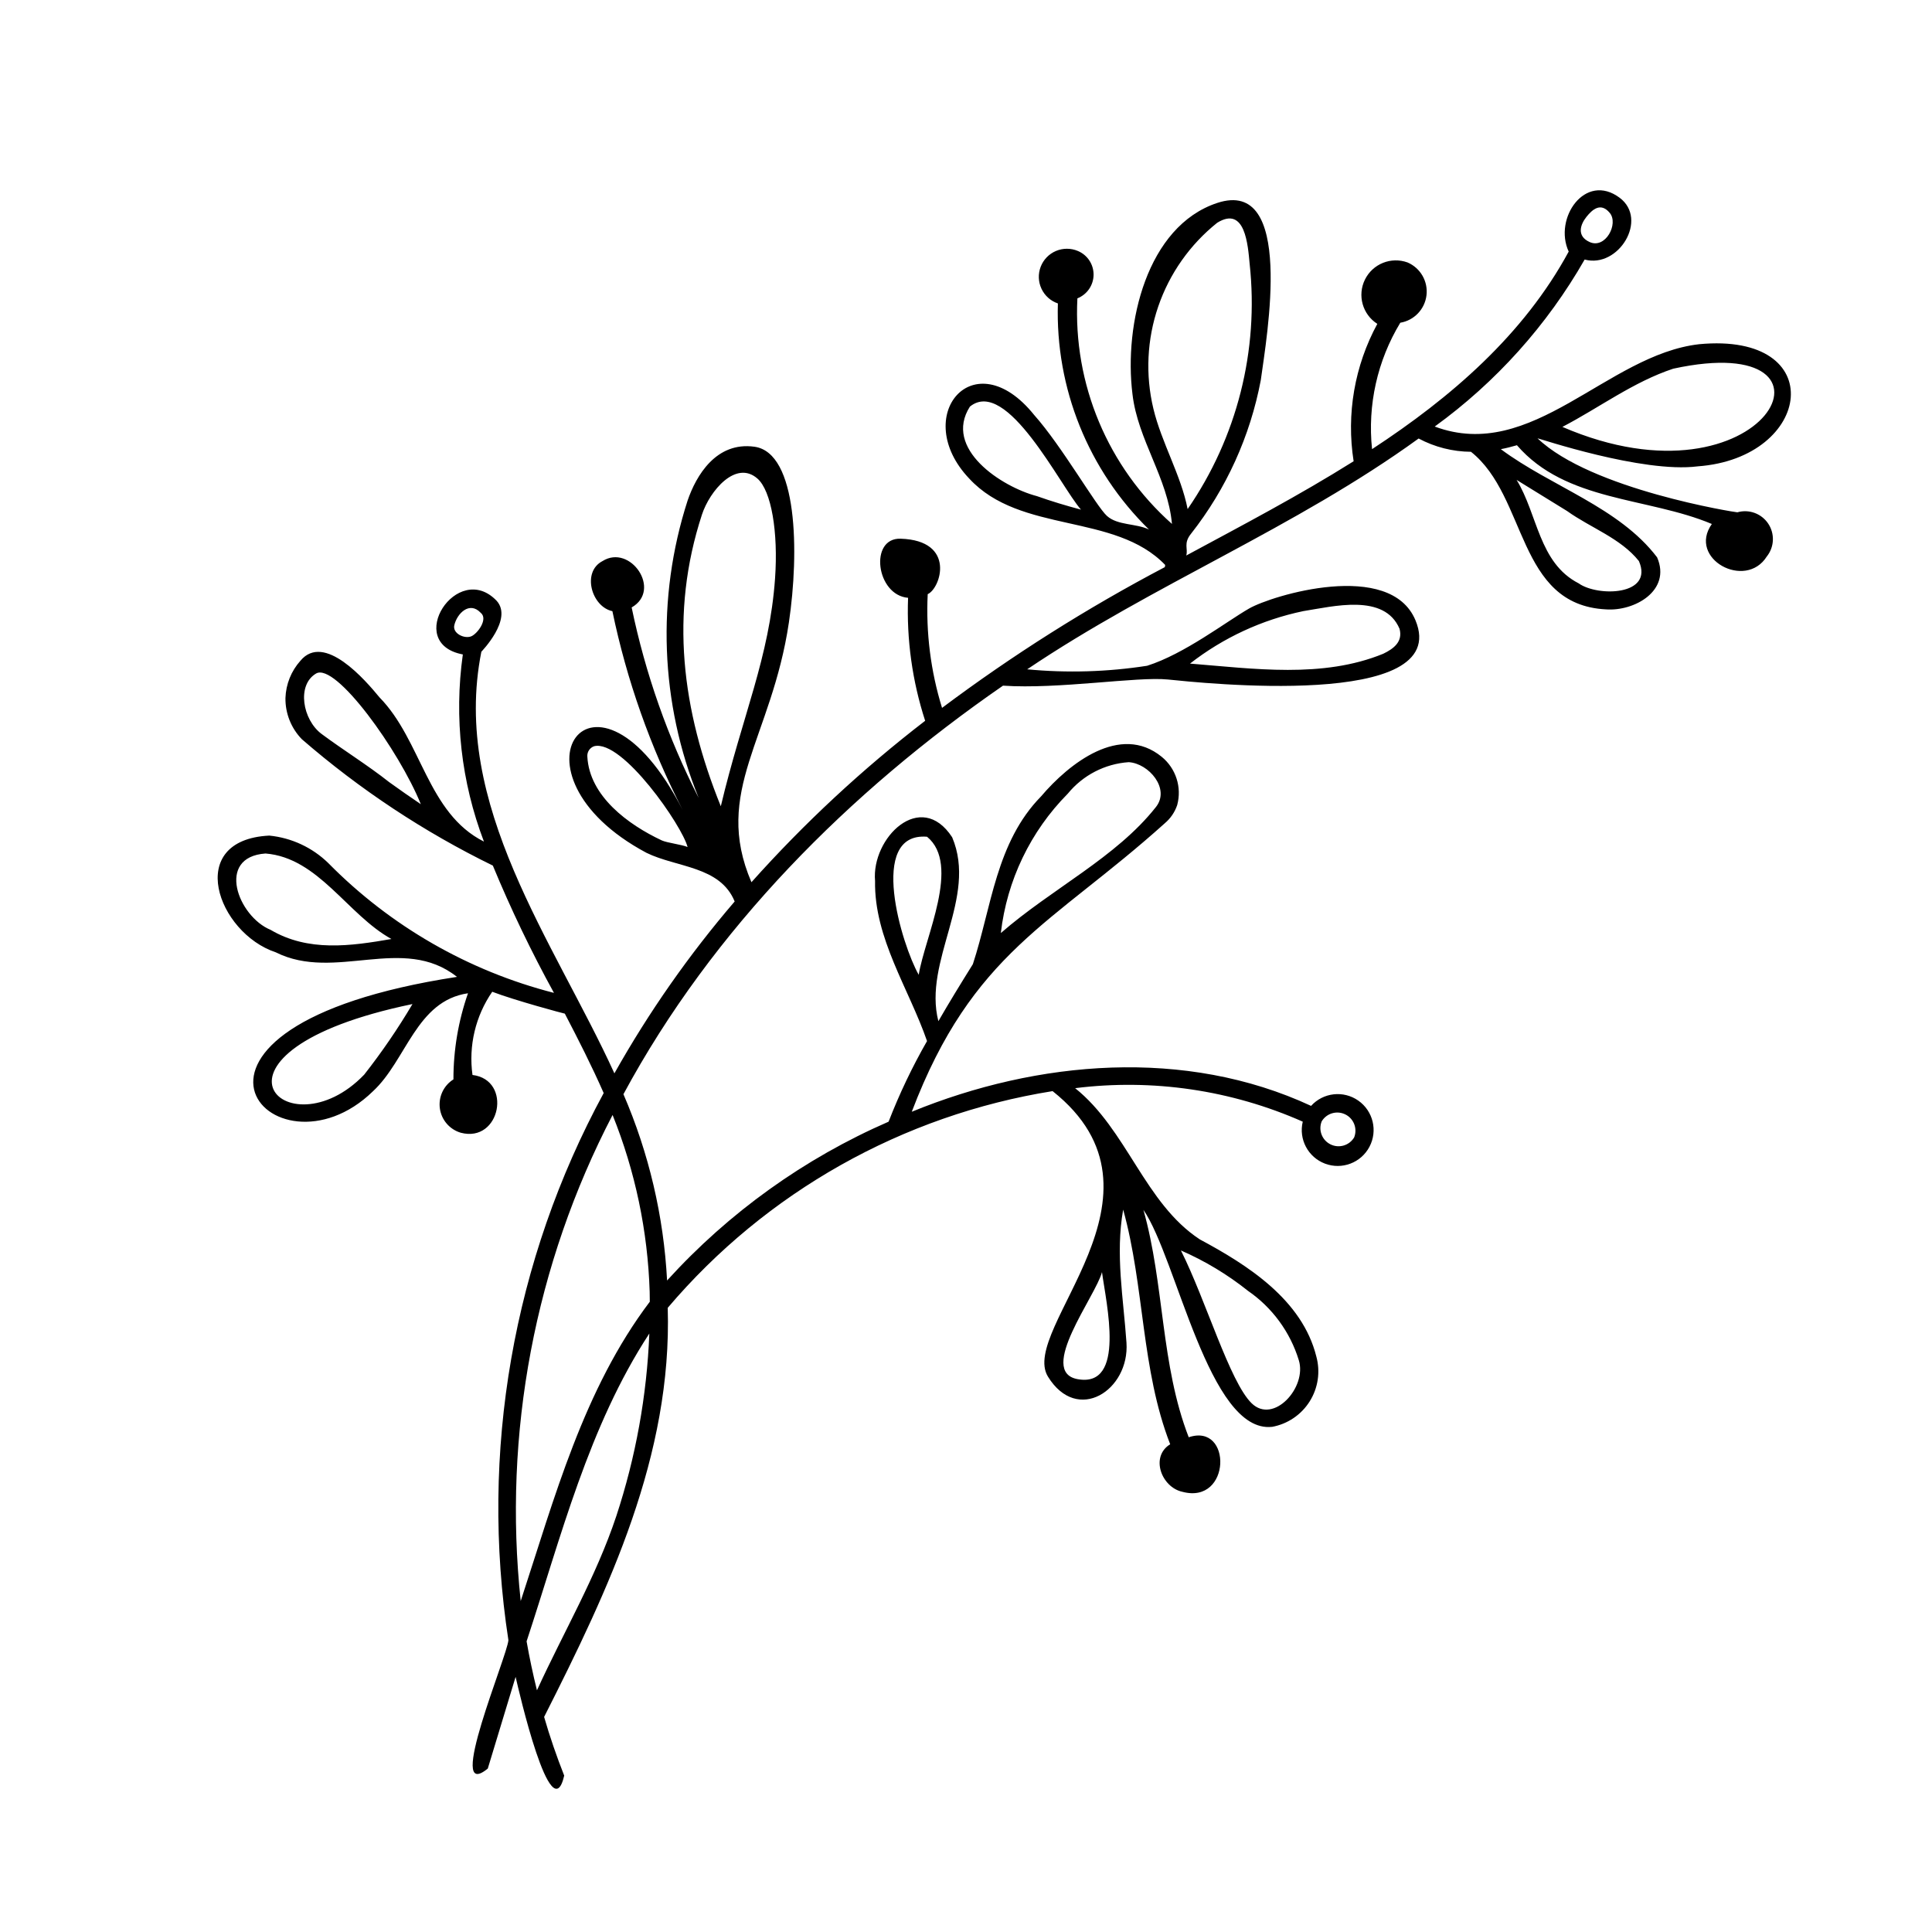
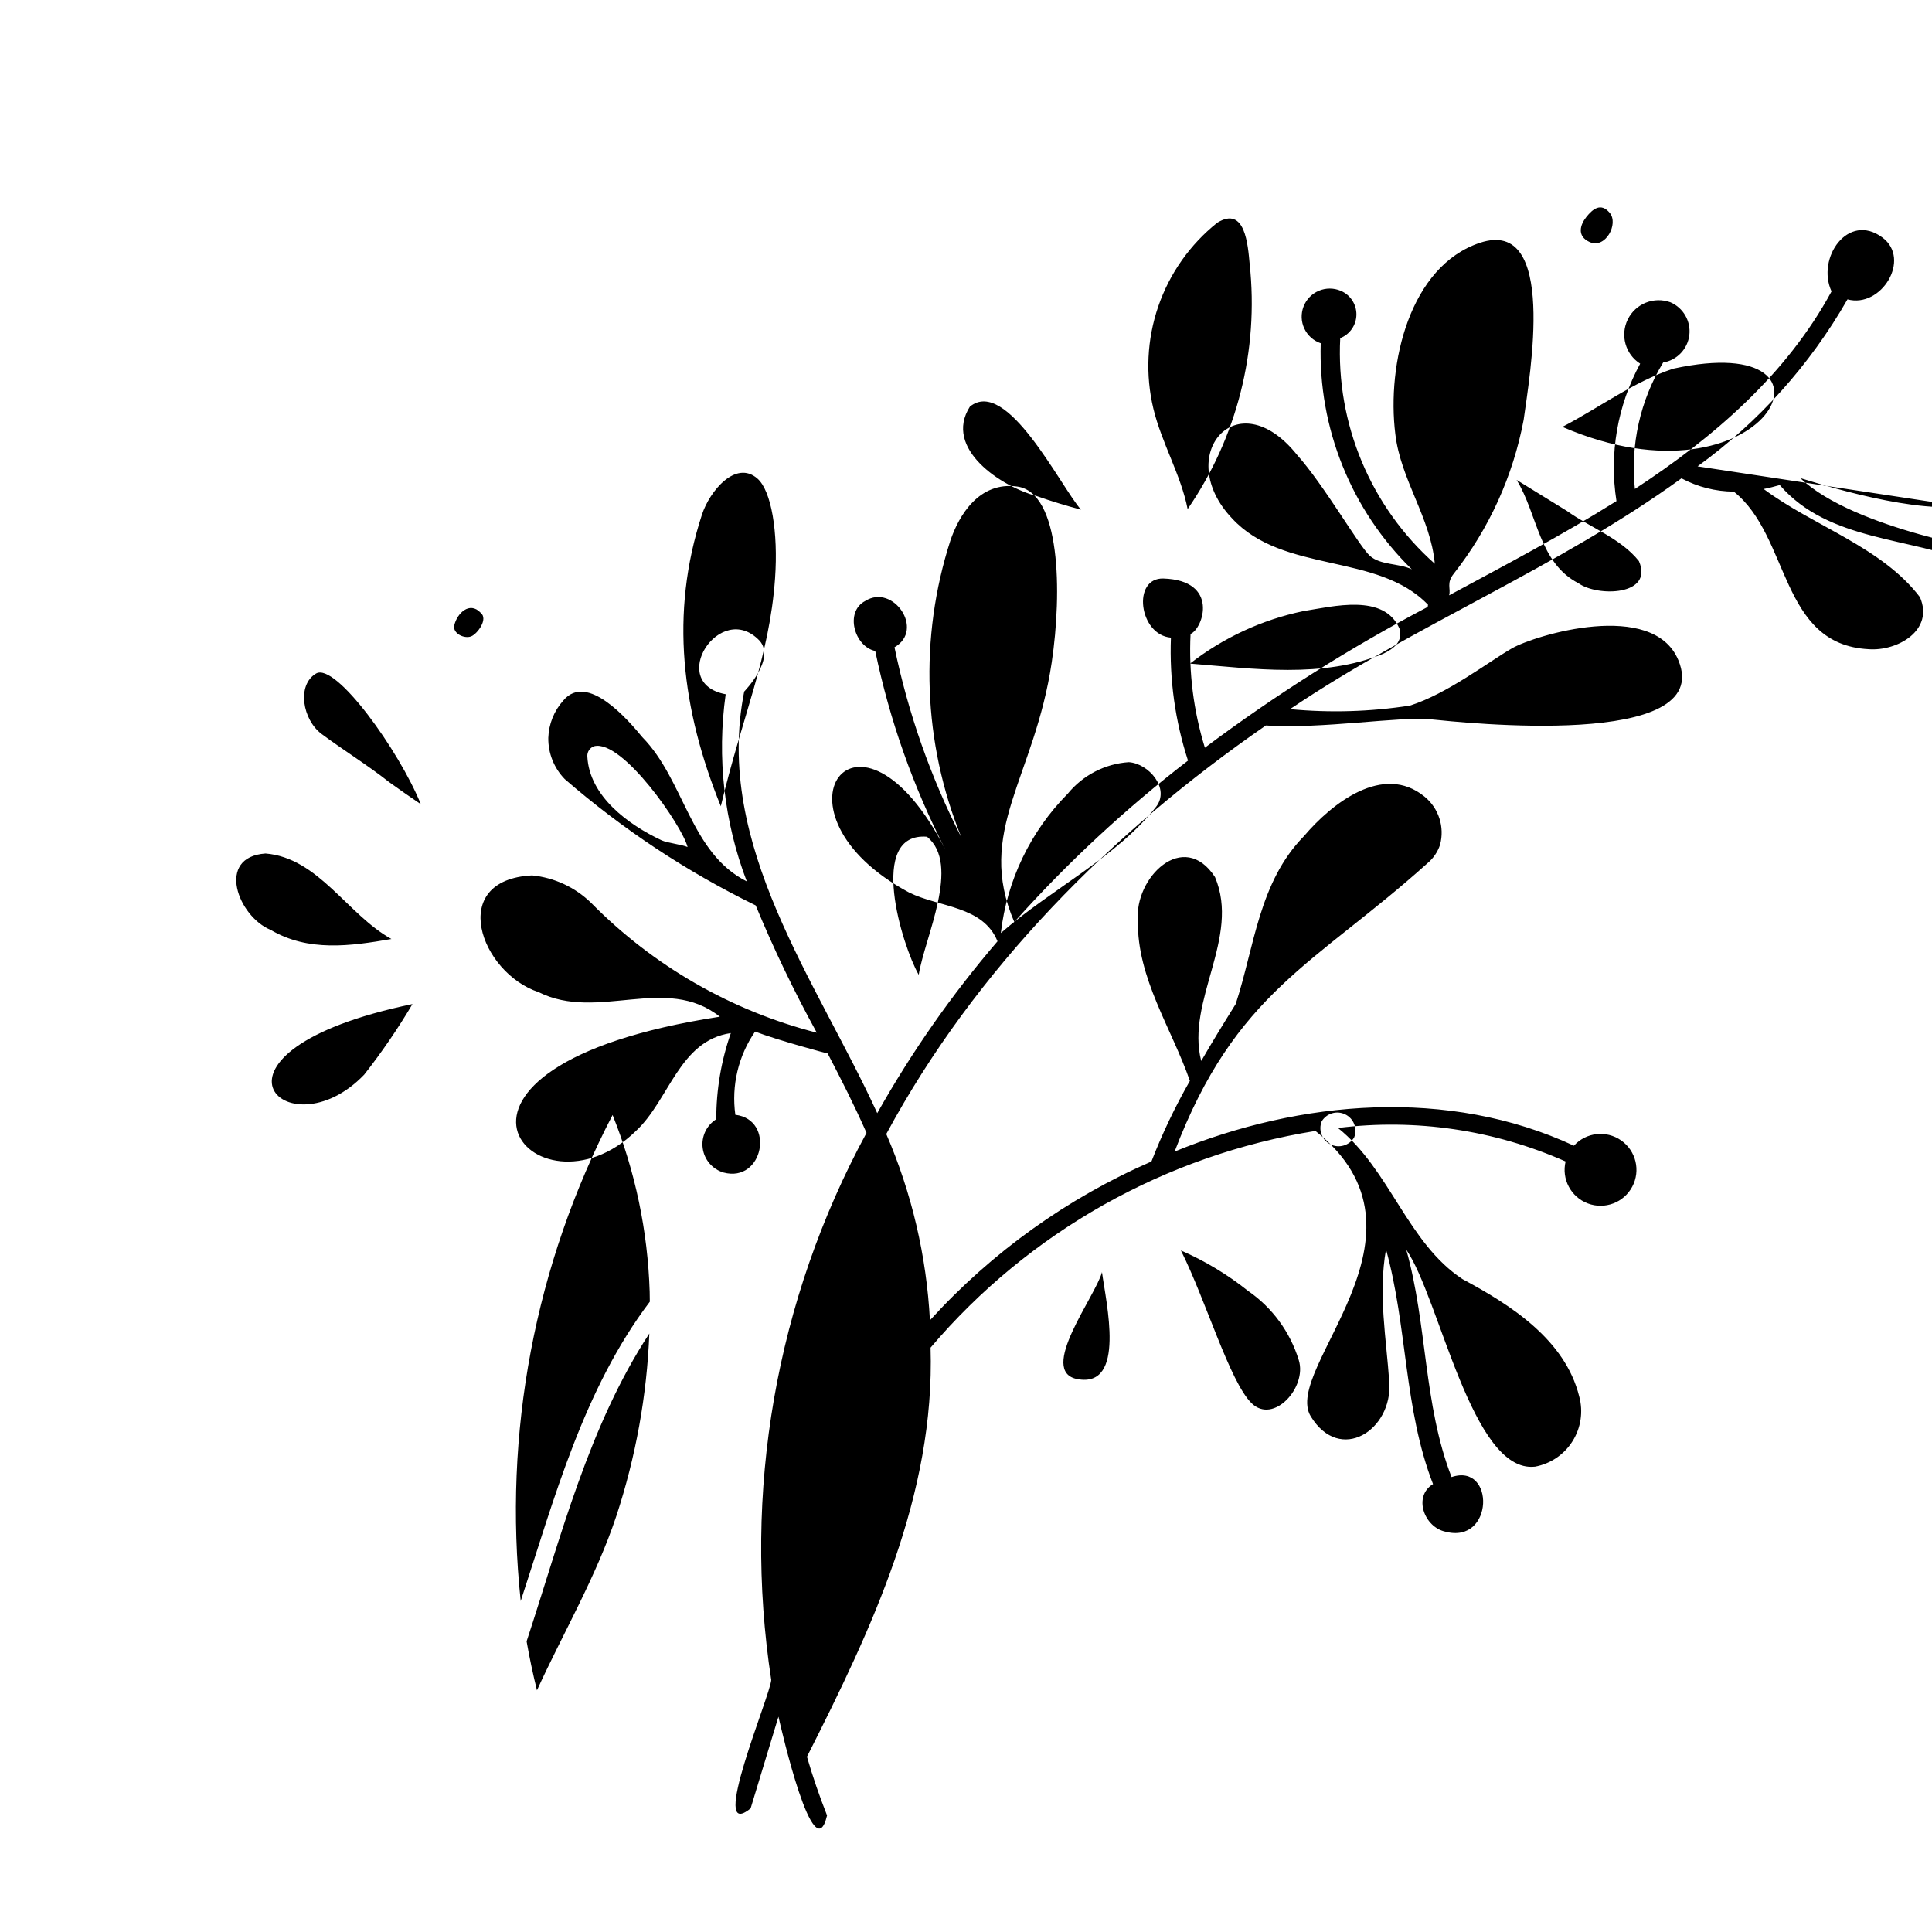
<svg xmlns="http://www.w3.org/2000/svg" fill="#000000" width="800px" height="800px" version="1.1" viewBox="144 144 512 512">
-   <path d="m593.87 267.59c30.535-2.191 35.176-35.668 0.426-32.371-24.461 2.789-44.215 31.477-70.082 21.82h0.004c16.234-11.766 29.777-26.852 39.73-44.258 8.973 2.418 16.941-10.645 9.277-16.371-9.129-6.82-17.582 5.445-13.504 14.262-11.961 22.086-31.211 38.676-52.113 52.355v0.004c-1.23-11.688 1.398-23.453 7.484-33.504 3.668-0.613 6.492-3.57 6.941-7.262 0.449-3.691-1.59-7.234-5.004-8.707-4.375-1.594-9.246 0.359-11.305 4.535-2.059 4.176-0.645 9.234 3.281 11.734-6.035 11.117-8.242 23.91-6.281 36.41-14.586 9.156-29.453 16.938-44.355 24.98 0.535-1.824-0.82-3.199 1.277-5.785 9.336-11.883 15.672-25.84 18.477-40.691 1.602-11.73 9.039-53.773-11.562-46.953-18.621 6.168-24.766 32.051-22.438 50.715 1.418 12.098 9.359 22.152 10.461 34.34v0.004c-17-15.086-26.223-37.086-25.062-59.785 2.562-1.008 4.258-3.469 4.289-6.223s-1.605-5.25-4.144-6.32c-1.859-0.793-3.965-0.797-5.828-0.008-1.863 0.789-3.324 2.305-4.047 4.191-0.723 1.891-0.648 3.996 0.215 5.824 0.859 1.832 2.426 3.238 4.344 3.887-0.691 22.469 8.066 44.199 24.141 59.914-3.461-1.668-8.301-1.043-11.141-3.606-2.84-2.559-11.984-18.566-19.289-26.75-16.047-19.961-32.891 0.371-17.207 16.852 13.59 14.734 38.57 8.988 51.934 22.895l-0.094 0.574c-20.637 10.852-40.379 23.328-59.043 37.305-3.012-9.75-4.297-19.949-3.797-30.145 3.418-1.484 7.606-14.215-7.184-14.691-8.387-0.27-6.504 14.973 1.98 15.664-0.418 11.047 1.113 22.078 4.527 32.59-16.633 12.809-32.047 27.129-46.035 42.781-10.367-24.078 5.363-38.121 9.922-68.824 2.773-18.684 2.34-44.98-9.117-46.582-10.148-1.418-15.473 7.652-17.734 14.293-8.312 25.781-7.269 53.664 2.938 78.754-8.148-15.949-14.121-32.922-17.754-50.457 8.09-4.617-0.352-16.93-7.734-12.281-5.547 2.883-2.879 12.109 2.629 13.266 3.805 18.305 10.062 36.012 18.602 52.641-23.25-45.32-49.035-9.652-9.57 11.402 8.008 3.934 19.527 3.488 23.371 12.891h0.004c-12.098 14.102-22.773 29.359-31.875 45.551-15.938-34.918-43.359-71.074-35.258-111.73 0.008-0.047 8.457-8.633 4.051-13.504-10.391-10.879-24.773 11.23-8.957 14.219l-0.004 0.004c-2.352 16.738-0.43 33.797 5.594 49.594-15.023-7.539-16.488-26.812-27.664-38.207-3.762-4.57-14.676-17.301-20.973-9.715-2.438 2.723-3.84 6.215-3.965 9.867-0.055 4.07 1.508 8 4.344 10.922 15.348 13.312 32.363 24.57 50.617 33.492 4.777 11.535 10.184 22.797 16.195 33.734-22.684-5.816-43.355-17.707-59.789-34.387-4.238-4.144-9.762-6.715-15.66-7.297-22.562 1.137-13.758 25.793 1.738 30.938 15.727 7.867 33.695-4.848 48.016 6.504-87.363 13.418-48.625 56.008-22.27 30.316 8.891-8.23 11.48-23.973 25.184-25.973v0.004c-2.562 7.336-3.867 15.051-3.856 22.82-2.606 1.633-4.012 4.641-3.598 7.688 0.414 3.047 2.578 5.57 5.527 6.445 10.559 2.809 13.762-14.012 3.125-15.305h-0.004c-1.074-7.746 0.793-15.613 5.231-22.051 6.031 2.309 19.043 5.797 19.238 5.797 3.609 6.918 7.141 13.875 10.285 21.02l-0.004 0.062c-24.016 44.262-32.879 95.172-25.234 144.95-0.211 4.023-16.922 43.426-5.461 34.027 2.441-8.102 4.898-16.199 7.371-24.297 0.785 3.418 9.422 41.113 12.879 26.172-2.012-5.102-3.805-10.285-5.324-15.555 17.191-33.965 33.953-69.32 32.758-108.42h0.004c26.062-30.688 62.234-51.055 101.99-57.426 34.52 27.414-9.016 63-1.238 75.648 7.805 12.699 21.668 3.582 20.816-8.98-0.801-11.797-2.984-23.402-0.875-35.262 5.684 20.434 4.723 42.297 12.461 62.18-5.391 3.309-2.285 11.438 3.254 12.605 12.922 3.434 13.223-18.344 1.656-14.461-7.481-19.277-6.41-40.461-12.004-60.258 8.828 12.762 17.371 59.289 34.066 57.5v0.008c4.125-0.746 7.746-3.188 9.98-6.731 2.238-3.543 2.883-7.863 1.781-11.902-3.746-15.051-18.148-24.227-30.887-31.055-14.617-9.59-19.281-29.066-33.035-40.074 20.539-2.57 41.391 0.496 60.32 8.875-1.121 4.664 1.41 9.434 5.898 11.125 4.488 1.695 9.539-0.219 11.777-4.461 2.242-4.242 0.977-9.488-2.953-12.242-3.93-2.754-9.293-2.156-12.516 1.398-33.309-15.473-72.465-12.109-105.82 1.555 16.125-42.422 37.195-49.602 67.035-76.434v-0.004c1.531-1.281 2.676-2.957 3.309-4.852 1.266-4.695-0.34-9.695-4.106-12.773-10.988-8.98-24.621 1.824-31.965 10.477-11.961 12.195-13.109 29.336-18.086 44.48-3.316 5.316-6.356 10.277-9.137 15.102-4.109-15.977 10.453-32.68 3.652-48.742-8.352-12.809-21.445 0.215-20.43 11.582-0.27 15.164 8.984 28.574 13.773 42.43l-0.004 0.004c-3.926 6.856-7.328 13.992-10.184 21.359-22.32 9.723-42.328 24.066-58.703 42.086-0.895-17.012-4.812-33.73-11.566-49.367 23.672-43.883 59.793-80.066 100.59-108.27 14.723 1 35.512-2.453 43.672-1.633 8.16 0.82 75.57 8.18 65.637-15.688-6.711-16.125-38.023-6.617-44.109-3.113-6.086 3.504-17.141 12.047-27.008 15.164-10.516 1.633-21.191 1.949-31.785 0.941 33.406-22.52 71.016-37.449 103.74-61.168v0.004c4.269 2.277 9.027 3.484 13.867 3.516 14.98 11.887 12.117 40.539 35.742 41.762 7.578 0.57 17.402-4.969 13.586-13.789-10.086-13.281-28.137-18.777-41.414-28.668 1.434-0.266 2.856-0.645 4.266-1.043 13.02 15.055 34.613 13.707 51.656 20.871-6.508 9.203 8.941 17.613 14.574 8.594l0.004 0.004c1.996-2.516 2.141-6.031 0.355-8.699s-5.09-3.879-8.176-2.992c-0.207 0.055-38.758-6.008-52.953-19.609 0.164-0.066 27.789 9.289 42.402 7.434zm-6.445-25.883c49.656-10.809 24.668 38.773-29.375 15.426 9.805-5.113 18.801-11.926 29.375-15.426zm-23.012-40.223c1.598-1.996 3.793-3.941 6.191-1.059 2.398 2.883-1.133 9.613-5.324 7.723-3.535-1.59-2.465-4.668-0.867-6.66zm-145.62 73.996c-9.363-2.453-24.879-12.559-17.758-23.723 9.789-7.941 23.926 21.008 29.434 27.301-3.934-1.043-7.836-2.219-11.676-3.578zm-99.426 91.234c-8.891-4.172-19.156-11.699-19.715-22.191-0.105-1.23 0.641-2.371 1.809-2.769 7.484-1.848 23.379 21.168 24.75 26.719-1.441-0.648-5.398-1.094-6.84-1.758zm-72.223-15.434c-5.707-4.512-12.082-8.434-17.914-12.77-5.031-3.742-6.656-12.953-1.48-16.012 5.176-3.059 22.055 20.473 27.77 34.621-2.824-1.895-5.609-3.852-8.375-5.84zm17.258-41.613c0.723-3.082 4.016-6.418 6.969-3.289 2.098 1.648-0.852 5.606-2.516 6.266-1.82 0.715-4.996-0.797-4.453-2.977zm-48.688 80.754c-8.617-3.523-14.617-19.301-1.352-20.234 14.043 1.133 21.711 16.223 33.371 22.66-10.84 1.879-22.027 3.465-32.023-2.426zm24.816 38.355c-20.465 21.371-48.453-5.973 12.785-18.691h-0.004c-3.848 6.504-8.117 12.746-12.785 18.691zm189.05 80.715c-10.793-1.957 4.84-22.07 6.457-28.367 1.109 8.27 6.406 30.699-6.457 28.367zm45.148-23.406v0.004c6.434 4.434 11.18 10.91 13.469 18.379 2.231 7.184-6.699 17.098-12.512 11.402-5.816-5.695-12.105-27.301-18.73-40.484 6.367 2.773 12.344 6.371 17.773 10.703zm19.531-44.91v0.004c1.285-2.152 4.012-2.957 6.262-1.848 2.25 1.109 3.269 3.762 2.344 6.094-1.289 2.156-4.012 2.957-6.262 1.848s-3.273-3.762-2.344-6.094zm-67.285-86.848v0.004c4-4.894 9.844-7.918 16.152-8.348 5.316 0.336 11.035 7.019 7.227 11.859-10.562 13.418-27.594 21.633-41.121 33.426v-0.004c1.605-13.949 7.856-26.957 17.742-36.934zm-39.504 48.004c-4.426-7.731-13.688-37.871 2.203-36.586 9.031 7.387-0.625 26.66-2.203 36.59zm-80.137 143.43c-5.348 16.102-14 30.797-21.035 46.188-1.066-4.297-1.98-8.621-2.746-12.977 9.137-27.719 16.43-56.969 32.527-81.578v-0.004c-0.652 16.453-3.598 32.73-8.746 48.371zm8.836-59.445c0.02 0.883 0.027 1.766 0.035 2.652-17.59 23.262-25.238 52.004-34.215 79.336l0.004-0.004c-4.727-44.402 3.742-89.211 24.348-128.82 6 14.918 9.324 30.77 9.828 46.84zm18.852-128.65c-10.316-25.488-13.59-51-5-77.281 2.055-6.285 8.984-14.57 14.703-9.562 3.691 3.231 5.539 14.148 4.672 26.465-1.48 20.941-8.656 36.324-14.375 60.379zm154.35-51.711c7.973-1.25 21.492-4.785 25.52 4.68 0.922 3.414-1.535 5.277-4.32 6.617-16.062 6.586-34.348 3.957-51.203 2.606h-0.004c8.812-6.863 19.074-11.621 30.008-13.902zm-39.711-53.637v-0.004c-2.152-8.973-1.707-18.371 1.289-27.102 2.996-8.727 8.418-16.418 15.625-22.18 7.441-4.594 8.129 5.934 8.598 10.922 2.481 22.922-3.352 45.973-16.438 64.957-1.738-8.941-6.934-17.641-9.074-26.598zm109.66 27.129c6.215 4.445 14.168 7.176 19.004 13.238 4 9.188-10.918 9.52-15.992 5.891-10.547-5.434-10.82-18.301-16.418-27.395l13.406 8.262z" />
+   <path d="m593.87 267.59h0.004c16.234-11.766 29.777-26.852 39.73-44.258 8.973 2.418 16.941-10.645 9.277-16.371-9.129-6.82-17.582 5.445-13.504 14.262-11.961 22.086-31.211 38.676-52.113 52.355v0.004c-1.23-11.688 1.398-23.453 7.484-33.504 3.668-0.613 6.492-3.57 6.941-7.262 0.449-3.691-1.59-7.234-5.004-8.707-4.375-1.594-9.246 0.359-11.305 4.535-2.059 4.176-0.645 9.234 3.281 11.734-6.035 11.117-8.242 23.91-6.281 36.41-14.586 9.156-29.453 16.938-44.355 24.98 0.535-1.824-0.82-3.199 1.277-5.785 9.336-11.883 15.672-25.84 18.477-40.691 1.602-11.73 9.039-53.773-11.562-46.953-18.621 6.168-24.766 32.051-22.438 50.715 1.418 12.098 9.359 22.152 10.461 34.34v0.004c-17-15.086-26.223-37.086-25.062-59.785 2.562-1.008 4.258-3.469 4.289-6.223s-1.605-5.25-4.144-6.32c-1.859-0.793-3.965-0.797-5.828-0.008-1.863 0.789-3.324 2.305-4.047 4.191-0.723 1.891-0.648 3.996 0.215 5.824 0.859 1.832 2.426 3.238 4.344 3.887-0.691 22.469 8.066 44.199 24.141 59.914-3.461-1.668-8.301-1.043-11.141-3.606-2.84-2.559-11.984-18.566-19.289-26.75-16.047-19.961-32.891 0.371-17.207 16.852 13.59 14.734 38.57 8.988 51.934 22.895l-0.094 0.574c-20.637 10.852-40.379 23.328-59.043 37.305-3.012-9.75-4.297-19.949-3.797-30.145 3.418-1.484 7.606-14.215-7.184-14.691-8.387-0.27-6.504 14.973 1.98 15.664-0.418 11.047 1.113 22.078 4.527 32.59-16.633 12.809-32.047 27.129-46.035 42.781-10.367-24.078 5.363-38.121 9.922-68.824 2.773-18.684 2.34-44.98-9.117-46.582-10.148-1.418-15.473 7.652-17.734 14.293-8.312 25.781-7.269 53.664 2.938 78.754-8.148-15.949-14.121-32.922-17.754-50.457 8.09-4.617-0.352-16.93-7.734-12.281-5.547 2.883-2.879 12.109 2.629 13.266 3.805 18.305 10.062 36.012 18.602 52.641-23.25-45.32-49.035-9.652-9.57 11.402 8.008 3.934 19.527 3.488 23.371 12.891h0.004c-12.098 14.102-22.773 29.359-31.875 45.551-15.938-34.918-43.359-71.074-35.258-111.73 0.008-0.047 8.457-8.633 4.051-13.504-10.391-10.879-24.773 11.23-8.957 14.219l-0.004 0.004c-2.352 16.738-0.43 33.797 5.594 49.594-15.023-7.539-16.488-26.812-27.664-38.207-3.762-4.57-14.676-17.301-20.973-9.715-2.438 2.723-3.84 6.215-3.965 9.867-0.055 4.07 1.508 8 4.344 10.922 15.348 13.312 32.363 24.57 50.617 33.492 4.777 11.535 10.184 22.797 16.195 33.734-22.684-5.816-43.355-17.707-59.789-34.387-4.238-4.144-9.762-6.715-15.66-7.297-22.562 1.137-13.758 25.793 1.738 30.938 15.727 7.867 33.695-4.848 48.016 6.504-87.363 13.418-48.625 56.008-22.27 30.316 8.891-8.23 11.48-23.973 25.184-25.973v0.004c-2.562 7.336-3.867 15.051-3.856 22.82-2.606 1.633-4.012 4.641-3.598 7.688 0.414 3.047 2.578 5.57 5.527 6.445 10.559 2.809 13.762-14.012 3.125-15.305h-0.004c-1.074-7.746 0.793-15.613 5.231-22.051 6.031 2.309 19.043 5.797 19.238 5.797 3.609 6.918 7.141 13.875 10.285 21.02l-0.004 0.062c-24.016 44.262-32.879 95.172-25.234 144.95-0.211 4.023-16.922 43.426-5.461 34.027 2.441-8.102 4.898-16.199 7.371-24.297 0.785 3.418 9.422 41.113 12.879 26.172-2.012-5.102-3.805-10.285-5.324-15.555 17.191-33.965 33.953-69.32 32.758-108.42h0.004c26.062-30.688 62.234-51.055 101.99-57.426 34.52 27.414-9.016 63-1.238 75.648 7.805 12.699 21.668 3.582 20.816-8.98-0.801-11.797-2.984-23.402-0.875-35.262 5.684 20.434 4.723 42.297 12.461 62.18-5.391 3.309-2.285 11.438 3.254 12.605 12.922 3.434 13.223-18.344 1.656-14.461-7.481-19.277-6.41-40.461-12.004-60.258 8.828 12.762 17.371 59.289 34.066 57.5v0.008c4.125-0.746 7.746-3.188 9.98-6.731 2.238-3.543 2.883-7.863 1.781-11.902-3.746-15.051-18.148-24.227-30.887-31.055-14.617-9.59-19.281-29.066-33.035-40.074 20.539-2.57 41.391 0.496 60.32 8.875-1.121 4.664 1.41 9.434 5.898 11.125 4.488 1.695 9.539-0.219 11.777-4.461 2.242-4.242 0.977-9.488-2.953-12.242-3.93-2.754-9.293-2.156-12.516 1.398-33.309-15.473-72.465-12.109-105.82 1.555 16.125-42.422 37.195-49.602 67.035-76.434v-0.004c1.531-1.281 2.676-2.957 3.309-4.852 1.266-4.695-0.34-9.695-4.106-12.773-10.988-8.98-24.621 1.824-31.965 10.477-11.961 12.195-13.109 29.336-18.086 44.48-3.316 5.316-6.356 10.277-9.137 15.102-4.109-15.977 10.453-32.68 3.652-48.742-8.352-12.809-21.445 0.215-20.43 11.582-0.27 15.164 8.984 28.574 13.773 42.43l-0.004 0.004c-3.926 6.856-7.328 13.992-10.184 21.359-22.32 9.723-42.328 24.066-58.703 42.086-0.895-17.012-4.812-33.73-11.566-49.367 23.672-43.883 59.793-80.066 100.59-108.27 14.723 1 35.512-2.453 43.672-1.633 8.16 0.82 75.57 8.18 65.637-15.688-6.711-16.125-38.023-6.617-44.109-3.113-6.086 3.504-17.141 12.047-27.008 15.164-10.516 1.633-21.191 1.949-31.785 0.941 33.406-22.52 71.016-37.449 103.74-61.168v0.004c4.269 2.277 9.027 3.484 13.867 3.516 14.98 11.887 12.117 40.539 35.742 41.762 7.578 0.57 17.402-4.969 13.586-13.789-10.086-13.281-28.137-18.777-41.414-28.668 1.434-0.266 2.856-0.645 4.266-1.043 13.02 15.055 34.613 13.707 51.656 20.871-6.508 9.203 8.941 17.613 14.574 8.594l0.004 0.004c1.996-2.516 2.141-6.031 0.355-8.699s-5.09-3.879-8.176-2.992c-0.207 0.055-38.758-6.008-52.953-19.609 0.164-0.066 27.789 9.289 42.402 7.434zm-6.445-25.883c49.656-10.809 24.668 38.773-29.375 15.426 9.805-5.113 18.801-11.926 29.375-15.426zm-23.012-40.223c1.598-1.996 3.793-3.941 6.191-1.059 2.398 2.883-1.133 9.613-5.324 7.723-3.535-1.59-2.465-4.668-0.867-6.66zm-145.62 73.996c-9.363-2.453-24.879-12.559-17.758-23.723 9.789-7.941 23.926 21.008 29.434 27.301-3.934-1.043-7.836-2.219-11.676-3.578zm-99.426 91.234c-8.891-4.172-19.156-11.699-19.715-22.191-0.105-1.23 0.641-2.371 1.809-2.769 7.484-1.848 23.379 21.168 24.75 26.719-1.441-0.648-5.398-1.094-6.84-1.758zm-72.223-15.434c-5.707-4.512-12.082-8.434-17.914-12.77-5.031-3.742-6.656-12.953-1.48-16.012 5.176-3.059 22.055 20.473 27.77 34.621-2.824-1.895-5.609-3.852-8.375-5.84zm17.258-41.613c0.723-3.082 4.016-6.418 6.969-3.289 2.098 1.648-0.852 5.606-2.516 6.266-1.82 0.715-4.996-0.797-4.453-2.977zm-48.688 80.754c-8.617-3.523-14.617-19.301-1.352-20.234 14.043 1.133 21.711 16.223 33.371 22.66-10.84 1.879-22.027 3.465-32.023-2.426zm24.816 38.355c-20.465 21.371-48.453-5.973 12.785-18.691h-0.004c-3.848 6.504-8.117 12.746-12.785 18.691zm189.05 80.715c-10.793-1.957 4.84-22.07 6.457-28.367 1.109 8.27 6.406 30.699-6.457 28.367zm45.148-23.406v0.004c6.434 4.434 11.18 10.91 13.469 18.379 2.231 7.184-6.699 17.098-12.512 11.402-5.816-5.695-12.105-27.301-18.73-40.484 6.367 2.773 12.344 6.371 17.773 10.703zm19.531-44.91v0.004c1.285-2.152 4.012-2.957 6.262-1.848 2.25 1.109 3.269 3.762 2.344 6.094-1.289 2.156-4.012 2.957-6.262 1.848s-3.273-3.762-2.344-6.094zm-67.285-86.848v0.004c4-4.894 9.844-7.918 16.152-8.348 5.316 0.336 11.035 7.019 7.227 11.859-10.562 13.418-27.594 21.633-41.121 33.426v-0.004c1.605-13.949 7.856-26.957 17.742-36.934zm-39.504 48.004c-4.426-7.731-13.688-37.871 2.203-36.586 9.031 7.387-0.625 26.66-2.203 36.59zm-80.137 143.43c-5.348 16.102-14 30.797-21.035 46.188-1.066-4.297-1.98-8.621-2.746-12.977 9.137-27.719 16.43-56.969 32.527-81.578v-0.004c-0.652 16.453-3.598 32.73-8.746 48.371zm8.836-59.445c0.02 0.883 0.027 1.766 0.035 2.652-17.59 23.262-25.238 52.004-34.215 79.336l0.004-0.004c-4.727-44.402 3.742-89.211 24.348-128.82 6 14.918 9.324 30.77 9.828 46.84zm18.852-128.65c-10.316-25.488-13.59-51-5-77.281 2.055-6.285 8.984-14.57 14.703-9.562 3.691 3.231 5.539 14.148 4.672 26.465-1.48 20.941-8.656 36.324-14.375 60.379zm154.35-51.711c7.973-1.25 21.492-4.785 25.52 4.68 0.922 3.414-1.535 5.277-4.32 6.617-16.062 6.586-34.348 3.957-51.203 2.606h-0.004c8.812-6.863 19.074-11.621 30.008-13.902zm-39.711-53.637v-0.004c-2.152-8.973-1.707-18.371 1.289-27.102 2.996-8.727 8.418-16.418 15.625-22.18 7.441-4.594 8.129 5.934 8.598 10.922 2.481 22.922-3.352 45.973-16.438 64.957-1.738-8.941-6.934-17.641-9.074-26.598zm109.66 27.129c6.215 4.445 14.168 7.176 19.004 13.238 4 9.188-10.918 9.52-15.992 5.891-10.547-5.434-10.82-18.301-16.418-27.395l13.406 8.262z" />
</svg>